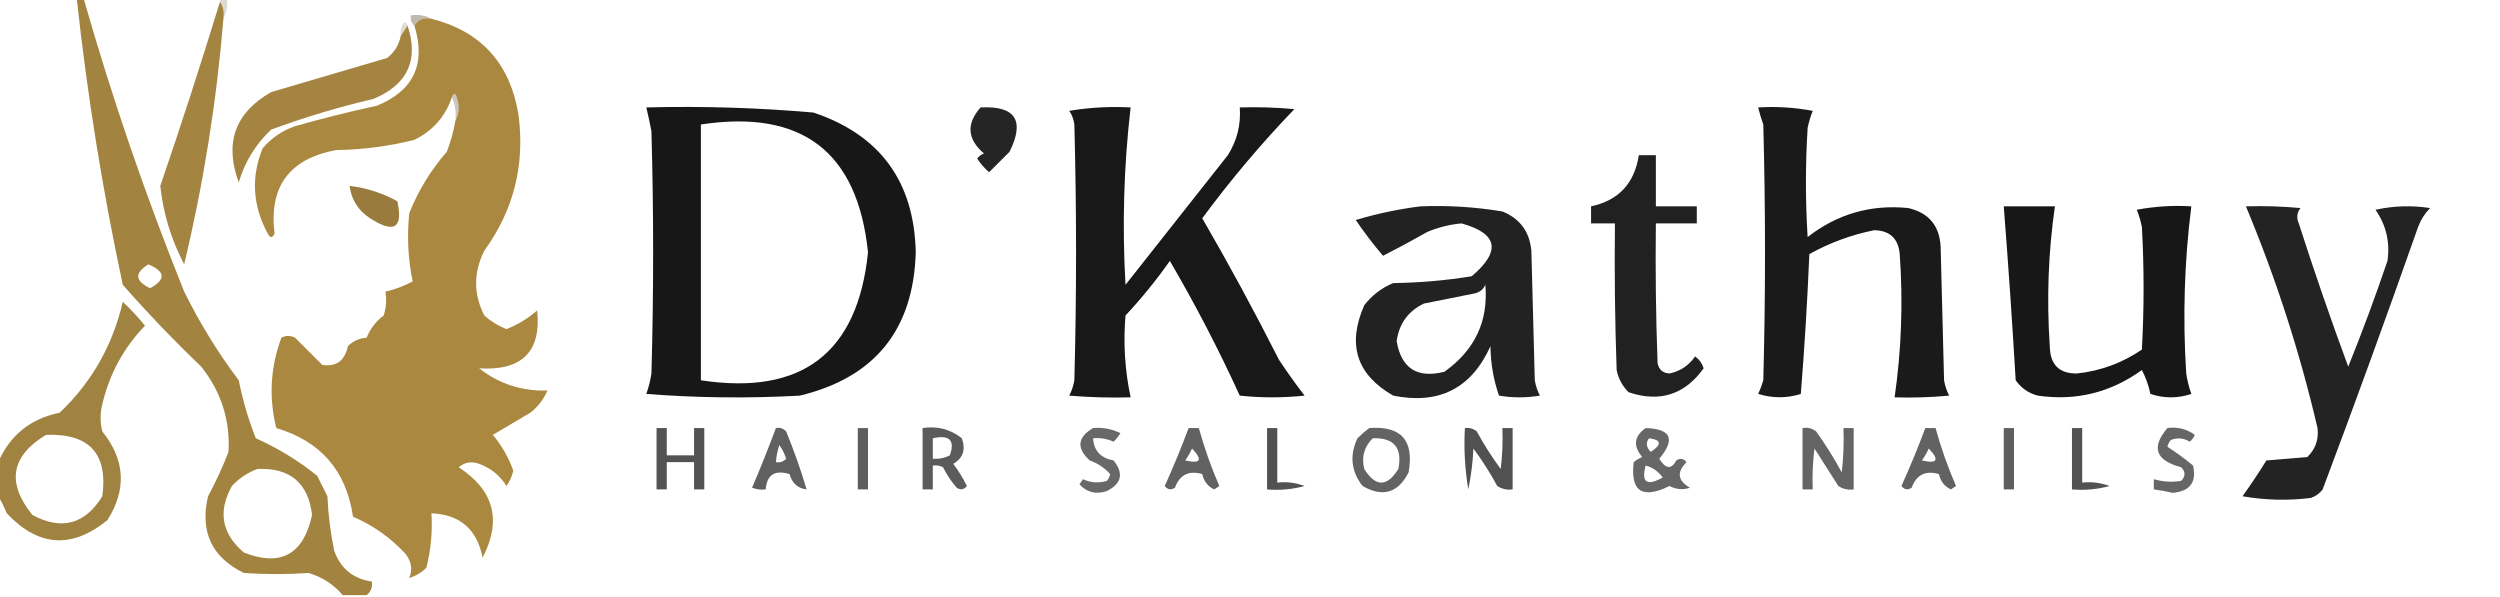
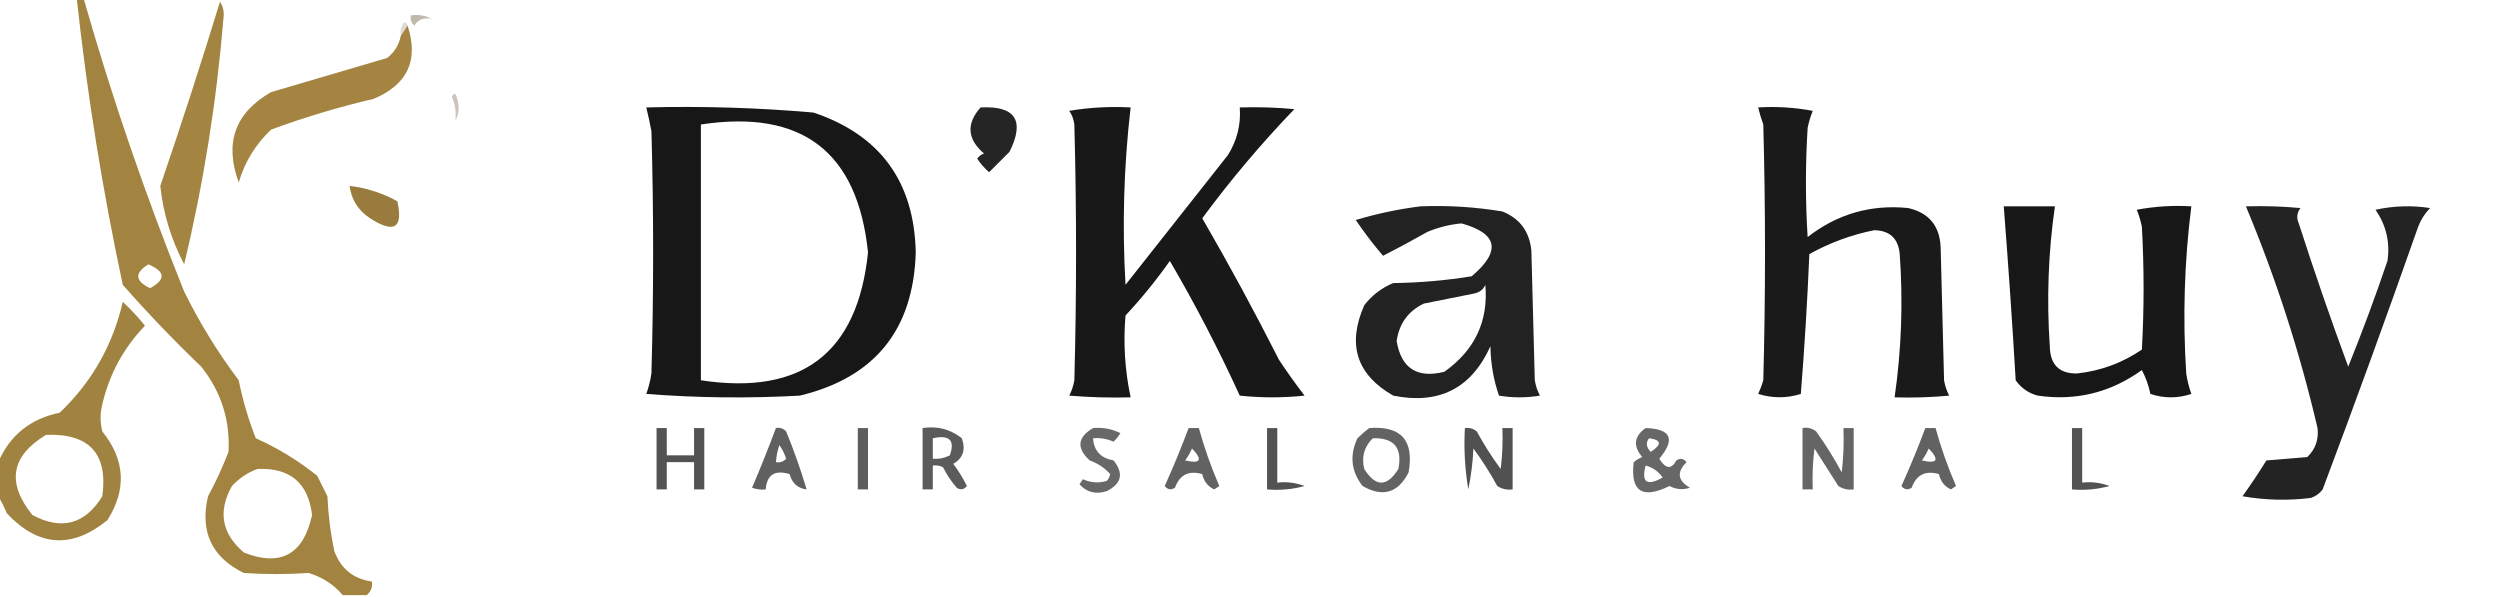
<svg xmlns="http://www.w3.org/2000/svg" version="1.1" width="733px" height="175px" style="shape-rendering:geometricPrecision; text-rendering:geometricPrecision; image-rendering:optimizeQuality; fill-rule:evenodd; clip-rule:evenodd">
  <g>
    <path style="opacity:0.969" fill="#a0803a" d="M 22.5,-0.5 C 23.167,-0.5 23.833,-0.5 24.5,-0.5C 32.833,28.665 42.666,57.332 54,85.5C 58.54,94.696 63.874,103.362 70,111.5C 71.165,117.336 72.832,123.003 75,128.5C 81.501,131.414 87.501,135.08 93,139.5C 94,141.5 95,143.5 96,145.5C 96.227,150.897 96.894,156.231 98,161.5C 99.878,166.714 103.545,169.714 109,170.5C 109.3,172.066 108.8,173.399 107.5,174.5C 105.167,174.5 102.833,174.5 100.5,174.5C 97.862,171.379 94.528,169.212 90.5,168C 84.195,168.424 77.862,168.424 71.5,168C 62.062,163.38 58.562,155.88 61,145.5C 63.257,141.317 65.257,136.984 67,132.5C 67.504,123.17 64.838,114.836 59,107.5C 50.941,99.777 43.275,91.777 36,83.5C 30.057,55.731 25.557,27.731 22.5,-0.5 Z M 43.5,77.5 C 48.507,79.631 48.673,81.964 44,84.5C 39.557,82.369 39.39,80.036 43.5,77.5 Z M 75.5,137.5 C 85.058,137.099 90.391,141.599 91.5,151C 88.98,162.589 82.313,166.256 71.5,162C 64.996,156.453 63.829,149.953 68,142.5C 70.17,140.177 72.67,138.51 75.5,137.5 Z" />
  </g>
  <g>
    <path style="opacity:0.965" fill="#a2803b" d="M 64.5,0.5 C 65.451,1.919 65.784,3.585 65.5,5.5C 63.507,29.793 59.673,53.793 54,77.5C 50.17,70.203 47.837,62.536 47,54.5C 53.162,36.488 58.995,18.488 64.5,0.5 Z" />
  </g>
  <g>
-     <path style="opacity:0.193" fill="#51401d" d="M 64.5,0.5 C 64.5,0.167 64.5,-0.167 64.5,-0.5C 65.167,-0.5 65.833,-0.5 66.5,-0.5C 66.795,1.735 66.461,3.735 65.5,5.5C 65.784,3.585 65.451,1.919 64.5,0.5 Z" />
-   </g>
+     </g>
  <g>
    <path style="opacity:0.359" fill="#4d3d1c" d="M 126.5,5.5 C 124.219,5.077 122.552,5.744 121.5,7.5C 120.596,6.791 120.263,5.791 120.5,4.5C 122.735,4.205 124.735,4.539 126.5,5.5 Z" />
  </g>
  <g>
-     <path style="opacity:0.988" fill="#aa873d" d="M 126.5,5.5 C 141.006,9.18 149.506,18.513 152,33.5C 153.985,48.227 150.652,61.56 142,73.5C 138.803,79.889 138.803,86.223 142,92.5C 143.916,94.21 146.082,95.543 148.5,96.5C 152.015,95.079 155.015,93.246 157.5,91C 158.751,103.084 153.085,108.751 140.5,108C 146.322,112.558 152.989,114.725 160.5,114.5C 159.408,117.094 157.741,119.261 155.5,121C 151.833,123.167 148.167,125.333 144.5,127.5C 147.116,130.624 149.116,134.124 150.5,138C 150.122,139.635 149.456,141.135 148.5,142.5C 146.608,139.447 143.942,137.281 140.5,136C 138.272,135.18 136.272,135.513 134.5,137C 144.852,143.746 147.186,152.579 141.5,163.5C 139.858,155.186 134.858,150.853 126.5,150.5C 126.839,155.93 126.339,161.264 125,166.5C 123.559,167.87 121.892,168.87 120,169.5C 120.988,167.08 120.655,164.747 119,162.5C 114.624,157.728 109.457,154.061 103.5,151.5C 101.538,138.038 94.038,129.371 81,125.5C 78.78,116.517 79.28,107.683 82.5,99C 83.833,98.333 85.167,98.333 86.5,99C 89.167,101.667 91.833,104.333 94.5,107C 98.588,107.604 101.088,105.77 102,101.5C 103.491,99.996 105.324,99.163 107.5,99C 108.573,96.343 110.24,94.177 112.5,92.5C 113.236,90.207 113.402,87.874 113,85.5C 115.8,84.872 118.467,83.872 121,82.5C 119.631,75.974 119.298,69.308 120,62.5C 122.65,55.865 126.316,49.865 131,44.5C 132.145,41.568 132.978,38.568 133.5,35.5C 134.8,32.976 134.8,30.309 133.5,27.5C 132.893,27.624 132.56,27.957 132.5,28.5C 130.575,34.173 126.908,38.339 121.5,41C 113.966,42.896 106.299,43.896 98.5,44C 84.801,46.579 78.801,54.746 80.5,68.5C 79.833,69.833 79.167,69.833 78.5,68.5C 74.061,60.266 73.561,51.933 77,43.5C 79.559,40.469 82.726,38.302 86.5,37C 94.43,34.747 102.43,32.747 110.5,31C 121.293,26.578 124.96,18.745 121.5,7.5C 122.552,5.744 124.219,5.077 126.5,5.5 Z" />
-   </g>
+     </g>
  <g>
    <path style="opacity:0.176" fill="#4a3b1b" d="M 119.5,7.5 C 118.833,8.5 118.167,9.5 117.5,10.5C 117.238,9.022 117.571,7.689 118.5,6.5C 119.107,6.624 119.44,6.957 119.5,7.5 Z" />
  </g>
  <g>
    <path style="opacity:0.968" fill="#a1803a" d="M 119.5,7.5 C 122.842,17.654 119.509,24.82 109.5,29C 99.299,31.383 89.299,34.383 79.5,38C 74.927,42.314 71.76,47.48 70,53.5C 65.73,41.893 68.897,33.06 79.5,27C 90.853,23.666 102.186,20.332 113.5,17C 115.666,15.322 116.999,13.155 117.5,10.5C 118.167,9.5 118.833,8.5 119.5,7.5 Z" />
  </g>
  <g>
    <path style="opacity:0.311" fill="#57461f" d="M 132.5,28.5 C 132.56,27.957 132.893,27.624 133.5,27.5C 134.8,30.309 134.8,32.976 133.5,35.5C 133.802,32.941 133.468,30.607 132.5,28.5 Z" />
  </g>
  <g>
    <path style="opacity:0.91" fill="#000000" d="M 189.5,31.5 C 205.882,31.077 222.215,31.577 238.5,33C 258.049,39.565 268.049,53.232 268.5,74C 267.827,96.699 256.494,110.699 234.5,116C 219.489,116.833 204.489,116.666 189.5,115.5C 190.189,113.556 190.689,111.556 191,109.5C 191.667,85.833 191.667,62.167 191,38.5C 190.56,36.134 190.06,33.801 189.5,31.5 Z M 205.5,36.5 C 235.136,31.996 251.469,44.496 254.5,74C 251.469,103.504 235.136,116.004 205.5,111.5C 205.5,86.5 205.5,61.5 205.5,36.5 Z" />
  </g>
  <g>
    <path style="opacity:0.853" fill="#000000" d="M 287.5,31.5 C 297.715,30.969 300.549,35.302 296,44.5C 294,46.5 292,48.5 290,50.5C 288.647,49.315 287.48,47.981 286.5,46.5C 287.025,45.808 287.692,45.308 288.5,45C 283.588,40.797 283.255,36.297 287.5,31.5 Z" />
  </g>
  <g>
    <path style="opacity:0.906" fill="#000000" d="M 313.5,32.5 C 319.31,31.51 325.31,31.177 331.5,31.5C 329.494,48.762 328.994,66.095 330,83.5C 340,70.833 350,58.167 360,45.5C 362.706,41.215 363.873,36.548 363.5,31.5C 368.844,31.334 374.177,31.501 379.5,32C 369.787,42.111 360.787,52.777 352.5,64C 360.381,77.594 367.881,91.427 375,105.5C 377.377,109.088 379.877,112.588 382.5,116C 376.167,116.667 369.833,116.667 363.5,116C 357.335,102.503 350.501,89.337 343,76.5C 339.045,82.123 334.712,87.457 330,92.5C 329.315,100.579 329.815,108.579 331.5,116.5C 325.491,116.666 319.491,116.499 313.5,116C 314.227,114.601 314.727,113.101 315,111.5C 315.667,86.5 315.667,61.5 315,36.5C 314.79,34.942 314.29,33.608 313.5,32.5 Z" />
  </g>
  <g>
    <path style="opacity:0.898" fill="#000000" d="M 515.5,31.5 C 520.875,31.172 526.208,31.505 531.5,32.5C 530.846,34.115 530.346,35.782 530,37.5C 529.333,48.167 529.333,58.833 530,69.5C 538.708,62.728 548.541,59.894 559.5,61C 565.568,62.404 568.735,66.238 569,72.5C 569.333,85.5 569.667,98.5 570,111.5C 570.273,113.101 570.773,114.601 571.5,116C 566.177,116.499 560.844,116.666 555.5,116.5C 557.507,102.586 558.007,88.586 557,74.5C 556.572,69.904 554.072,67.571 549.5,67.5C 542.816,68.84 536.482,71.173 530.5,74.5C 529.928,88.209 529.094,101.875 528,115.5C 523.882,116.798 519.715,116.798 515.5,115.5C 516.098,114.205 516.598,112.872 517,111.5C 517.667,86.5 517.667,61.5 517,36.5C 516.392,34.846 515.892,33.179 515.5,31.5 Z" />
  </g>
  <g>
-     <path style="opacity:0.869" fill="#000000" d="M 480.5,45.5 C 482.167,45.5 483.833,45.5 485.5,45.5C 485.5,50.5 485.5,55.5 485.5,60.5C 489.5,60.5 493.5,60.5 497.5,60.5C 497.5,62.167 497.5,63.833 497.5,65.5C 493.5,65.5 489.5,65.5 485.5,65.5C 485.333,79.171 485.5,92.837 486,106.5C 486.408,108.41 487.575,109.41 489.5,109.5C 492.655,108.85 495.155,107.183 497,104.5C 498.236,105.399 499.07,106.566 499.5,108C 493.944,115.74 486.61,118.074 477.5,115C 475.683,113.2 474.516,111.034 474,108.5C 473.5,94.171 473.333,79.837 473.5,65.5C 471.167,65.5 468.833,65.5 466.5,65.5C 466.5,63.833 466.5,62.167 466.5,60.5C 474.57,58.761 479.237,53.761 480.5,45.5 Z" />
-   </g>
+     </g>
  <g>
    <path style="opacity:0.964" fill="#957736" d="M 102.5,54.5 C 107.448,55.094 112.114,56.594 116.5,59C 118.253,66.893 115.586,68.559 108.5,64C 105.02,61.703 103.02,58.536 102.5,54.5 Z" />
  </g>
  <g>
    <path style="opacity:0.865" fill="#000000" d="M 416.5,60.5 C 424.561,60.178 432.561,60.678 440.5,62C 445.626,64.066 448.459,67.9 449,73.5C 449.333,86.167 449.667,98.833 450,111.5C 450.273,113.101 450.773,114.601 451.5,116C 447.5,116.667 443.5,116.667 439.5,116C 437.892,111.352 437.058,106.519 437,101.5C 431.424,113.872 421.924,118.705 408.5,116C 397.75,109.861 394.916,101.028 400,89.5C 402.264,86.567 405.098,84.4 408.5,83C 416.244,82.897 423.911,82.231 431.5,81C 440.195,73.635 439.195,68.468 428.5,65.5C 425.044,65.818 421.711,66.652 418.5,68C 414.054,70.523 409.721,72.856 405.5,75C 402.642,71.642 399.975,68.142 397.5,64.5C 403.84,62.615 410.173,61.282 416.5,60.5 Z M 435.5,83.5 C 436.436,94.141 432.436,102.641 423.5,109C 415.507,111.01 410.84,108.01 409.5,100C 410.228,94.862 412.894,91.196 417.5,89C 422.5,88 427.5,87 432.5,86C 433.942,85.623 434.942,84.79 435.5,83.5 Z" />
  </g>
  <g>
    <path style="opacity:0.907" fill="#000000" d="M 587.5,60.5 C 592.5,60.5 597.5,60.5 602.5,60.5C 600.551,74.094 600.051,87.76 601,101.5C 601.082,106.916 603.748,109.582 609,109.5C 615.912,108.751 622.245,106.418 628,102.5C 628.667,90.5 628.667,78.5 628,66.5C 627.654,64.782 627.154,63.115 626.5,61.5C 631.792,60.505 637.125,60.172 642.5,60.5C 640.446,76.742 639.946,93.075 641,109.5C 641.311,111.556 641.811,113.556 642.5,115.5C 638.5,116.833 634.5,116.833 630.5,115.5C 629.975,113.012 629.142,110.679 628,108.5C 618.825,115.115 608.659,117.615 597.5,116C 594.804,115.31 592.637,113.81 591,111.5C 589.999,94.508 588.833,77.508 587.5,60.5 Z" />
  </g>
  <g>
    <path style="opacity:0.861" fill="#000000" d="M 658.5,60.5 C 663.844,60.334 669.177,60.501 674.5,61C 673.446,62.388 673.28,63.888 674,65.5C 678.54,79.622 683.374,93.622 688.5,107.5C 692.625,97.292 696.459,86.959 700,76.5C 700.805,71.074 699.639,66.074 696.5,61.5C 701.802,60.337 707.136,60.17 712.5,61C 710.959,62.579 709.792,64.413 709,66.5C 699.945,92.275 690.612,117.942 681,143.5C 680.097,144.701 678.931,145.535 677.5,146C 670.808,146.831 664.142,146.664 657.5,145.5C 659.957,142.086 662.291,138.586 664.5,135C 668.5,134.667 672.5,134.333 676.5,134C 678.888,131.694 679.888,128.861 679.5,125.5C 674.291,103.207 667.291,81.541 658.5,60.5 Z" />
  </g>
  <g>
    <path style="opacity:0.957" fill="#9d7d39" d="M -0.5,145.5 C -0.5,142.167 -0.5,138.833 -0.5,135.5C 2.892,127.624 8.892,122.79 17.5,121C 26.884,112.072 33.051,101.239 36,88.5C 38.35,90.683 40.517,93.016 42.5,95.5C 36.252,101.993 32.086,109.66 30,118.5C 29.333,121.167 29.333,123.833 30,126.5C 36.693,134.814 37.193,143.481 31.5,152.5C 21.055,161.006 11.222,160.339 2,150.5C 1.243,148.685 0.41,147.019 -0.5,145.5 Z M 13.5,127.5 C 26.195,127.026 31.695,133.026 30,145.5C 24.907,153.743 18.073,155.576 9.5,151C 1.872,141.55 3.206,133.717 13.5,127.5 Z" />
  </g>
  <g>
    <path style="opacity:0.673" fill="#000000" d="M 192.5,125.5 C 193.5,125.5 194.5,125.5 195.5,125.5C 195.5,128.167 195.5,130.833 195.5,133.5C 198.167,133.5 200.833,133.5 203.5,133.5C 203.5,130.833 203.5,128.167 203.5,125.5C 204.5,125.5 205.5,125.5 206.5,125.5C 206.5,131.5 206.5,137.5 206.5,143.5C 205.5,143.5 204.5,143.5 203.5,143.5C 203.5,140.833 203.5,138.167 203.5,135.5C 200.833,135.5 198.167,135.5 195.5,135.5C 195.5,138.167 195.5,140.833 195.5,143.5C 194.5,143.5 193.5,143.5 192.5,143.5C 192.5,137.5 192.5,131.5 192.5,125.5 Z" />
  </g>
  <g>
    <path style="opacity:0.622" fill="#000000" d="M 227.5,125.5 C 228.675,125.281 229.675,125.614 230.5,126.5C 232.8,132.091 234.8,137.758 236.5,143.5C 233.891,143.17 232.224,141.67 231.5,139C 227.176,137.695 224.842,139.195 224.5,143.5C 223.127,143.657 221.793,143.49 220.5,143C 222.976,137.217 225.309,131.383 227.5,125.5 Z M 228.5,130.5 C 229.339,131.641 230.006,132.974 230.5,134.5C 229.675,135.386 228.675,135.719 227.5,135.5C 227.629,133.784 227.962,132.117 228.5,130.5 Z" />
  </g>
  <g>
    <path style="opacity:0.629" fill="#000000" d="M 251.5,125.5 C 252.5,125.5 253.5,125.5 254.5,125.5C 254.5,131.5 254.5,137.5 254.5,143.5C 253.5,143.5 252.5,143.5 251.5,143.5C 251.5,137.5 251.5,131.5 251.5,125.5 Z" />
  </g>
  <g>
    <path style="opacity:0.644" fill="#000000" d="M 270.5,125.5 C 274.839,124.846 278.673,125.846 282,128.5C 283.212,131.834 282.379,134.334 279.5,136C 281.032,138.034 282.365,140.201 283.5,142.5C 282.635,143.583 281.635,143.749 280.5,143C 278.919,141.172 277.585,139.172 276.5,137C 275.552,136.517 274.552,136.351 273.5,136.5C 273.5,138.833 273.5,141.167 273.5,143.5C 272.5,143.5 271.5,143.5 270.5,143.5C 270.5,137.5 270.5,131.5 270.5,125.5 Z M 273.5,128.5 C 278.386,127.405 280.052,129.072 278.5,133.5C 276.929,134.309 275.262,134.643 273.5,134.5C 273.5,132.5 273.5,130.5 273.5,128.5 Z" />
  </g>
  <g>
    <path style="opacity:0.593" fill="#000000" d="M 320.5,125.5 C 323.32,125.248 325.986,125.748 328.5,127C 327.953,127.925 327.287,128.758 326.5,129.5C 324.591,128.652 322.591,128.318 320.5,128.5C 320.708,132.144 322.708,134.311 326.5,135C 329.539,138.805 328.872,141.805 324.5,144C 321.317,145.031 318.651,144.365 316.5,142C 316.833,141.5 317.167,141 317.5,140.5C 319.768,141.544 322.101,141.711 324.5,141C 325.022,140.439 325.355,139.772 325.5,139C 323.874,137.181 321.874,135.848 319.5,135C 315.561,131.38 315.894,128.214 320.5,125.5 Z" />
  </g>
  <g>
    <path style="opacity:0.617" fill="#000000" d="M 348.5,125.5 C 349.5,125.5 350.5,125.5 351.5,125.5C 353.095,131.283 355.095,136.949 357.5,142.5C 357,142.833 356.5,143.167 356,143.5C 354.133,142.623 352.966,141.123 352.5,139C 348.55,137.867 345.883,139.201 344.5,143C 343.365,143.749 342.365,143.583 341.5,142.5C 344.036,136.885 346.37,131.218 348.5,125.5 Z M 349.5,131.5 C 352.717,134.884 352.05,136.051 347.5,135C 348.305,133.887 348.972,132.721 349.5,131.5 Z" />
  </g>
  <g>
    <path style="opacity:0.679" fill="#000000" d="M 371.5,125.5 C 372.5,125.5 373.5,125.5 374.5,125.5C 374.5,130.833 374.5,136.167 374.5,141.5C 377.247,141.187 379.914,141.52 382.5,142.5C 378.893,143.489 375.226,143.823 371.5,143.5C 371.5,137.5 371.5,131.5 371.5,125.5 Z" />
  </g>
  <g>
    <path style="opacity:0.613" fill="#000000" d="M 401.5,125.5 C 410.841,124.812 414.674,129.145 413,138.5C 409.931,144.549 405.431,145.882 399.5,142.5C 396.147,138.187 395.647,133.52 398,128.5C 399.145,127.364 400.312,126.364 401.5,125.5 Z M 402.5,128.5 C 408.74,128.294 411.24,131.294 410,137.5C 406.667,142.833 403.333,142.833 400,137.5C 399.131,134.007 399.964,131.007 402.5,128.5 Z" />
  </g>
  <g>
    <path style="opacity:0.68" fill="#000000" d="M 429.5,125.5 C 430.822,125.33 431.989,125.663 433,126.5C 435.084,130.336 437.417,134.003 440,137.5C 440.499,133.514 440.666,129.514 440.5,125.5C 441.5,125.5 442.5,125.5 443.5,125.5C 443.5,131.5 443.5,137.5 443.5,143.5C 441.856,143.714 440.356,143.38 439,142.5C 436.916,138.664 434.583,134.997 432,131.5C 431.827,135.541 431.327,139.541 430.5,143.5C 429.504,137.537 429.171,131.537 429.5,125.5 Z" />
  </g>
  <g>
    <path style="opacity:0.597" fill="#000000" d="M 482.5,125.5 C 489.981,125.752 491.314,128.752 486.5,134.5C 488.385,137.534 490.052,137.701 491.5,135C 492.635,134.251 493.635,134.417 494.5,135.5C 491.554,138.44 491.887,140.94 495.5,143C 493.432,143.687 491.432,143.52 489.5,142.5C 481.489,146.427 477.989,144.094 479,135.5C 479.75,134.874 480.584,134.374 481.5,134C 478.751,130.762 479.085,127.929 482.5,125.5 Z M 483.5,128.5 C 487.157,128.974 487.324,130.307 484,132.5C 482.666,131.122 482.499,129.789 483.5,128.5 Z M 482.5,136.5 C 484.544,137.031 486.211,138.198 487.5,140C 482.855,142.616 481.189,141.45 482.5,136.5 Z" />
  </g>
  <g>
    <path style="opacity:0.605" fill="#000000" d="M 528.5,125.5 C 529.978,125.238 531.311,125.571 532.5,126.5C 535.25,130.332 537.75,134.332 540,138.5C 540.499,134.179 540.666,129.846 540.5,125.5C 541.5,125.5 542.5,125.5 543.5,125.5C 543.5,131.5 543.5,137.5 543.5,143.5C 541.856,143.714 540.356,143.38 539,142.5C 536.667,138.833 534.333,135.167 532,131.5C 531.501,135.486 531.334,139.486 531.5,143.5C 530.5,143.5 529.5,143.5 528.5,143.5C 528.5,137.5 528.5,131.5 528.5,125.5 Z" />
  </g>
  <g>
    <path style="opacity:0.617" fill="#000000" d="M 564.5,125.5 C 565.5,125.5 566.5,125.5 567.5,125.5C 569.095,131.283 571.095,136.949 573.5,142.5C 573,142.833 572.5,143.167 572,143.5C 570.133,142.623 568.966,141.123 568.5,139C 564.55,137.867 561.883,139.201 560.5,143C 559.365,143.749 558.365,143.583 557.5,142.5C 560.036,136.885 562.37,131.218 564.5,125.5 Z M 565.5,131.5 C 568.717,134.884 568.05,136.051 563.5,135C 564.305,133.887 564.972,132.721 565.5,131.5 Z" />
  </g>
  <g>
-     <path style="opacity:0.629" fill="#000000" d="M 587.5,125.5 C 588.5,125.5 589.5,125.5 590.5,125.5C 590.5,131.5 590.5,137.5 590.5,143.5C 589.5,143.5 588.5,143.5 587.5,143.5C 587.5,137.5 587.5,131.5 587.5,125.5 Z" />
-   </g>
+     </g>
  <g>
    <path style="opacity:0.678" fill="#000000" d="M 607.5,125.5 C 608.5,125.5 609.5,125.5 610.5,125.5C 610.5,130.833 610.5,136.167 610.5,141.5C 613.247,141.187 615.914,141.52 618.5,142.5C 614.893,143.489 611.226,143.823 607.5,143.5C 607.5,137.5 607.5,131.5 607.5,125.5 Z" />
  </g>
  <g>
-     <path style="opacity:0.598" fill="#000000" d="M 635.5,125.5 C 638.482,125.104 641.149,125.771 643.5,127.5C 643.192,128.308 642.692,128.975 642,129.5C 640.274,128.424 638.441,128.257 636.5,129C 635.978,129.561 635.645,130.228 635.5,131C 638.086,132.652 640.586,134.485 643,136.5C 644.116,141.395 642.116,144.061 637,144.5C 635.175,144.057 633.342,143.723 631.5,143.5C 631.5,142.5 631.5,141.5 631.5,140.5C 634.141,141.263 636.808,141.43 639.5,141C 640.833,139.667 640.833,138.333 639.5,137C 631.991,134.98 630.658,131.147 635.5,125.5 Z" />
-   </g>
+     </g>
</svg>